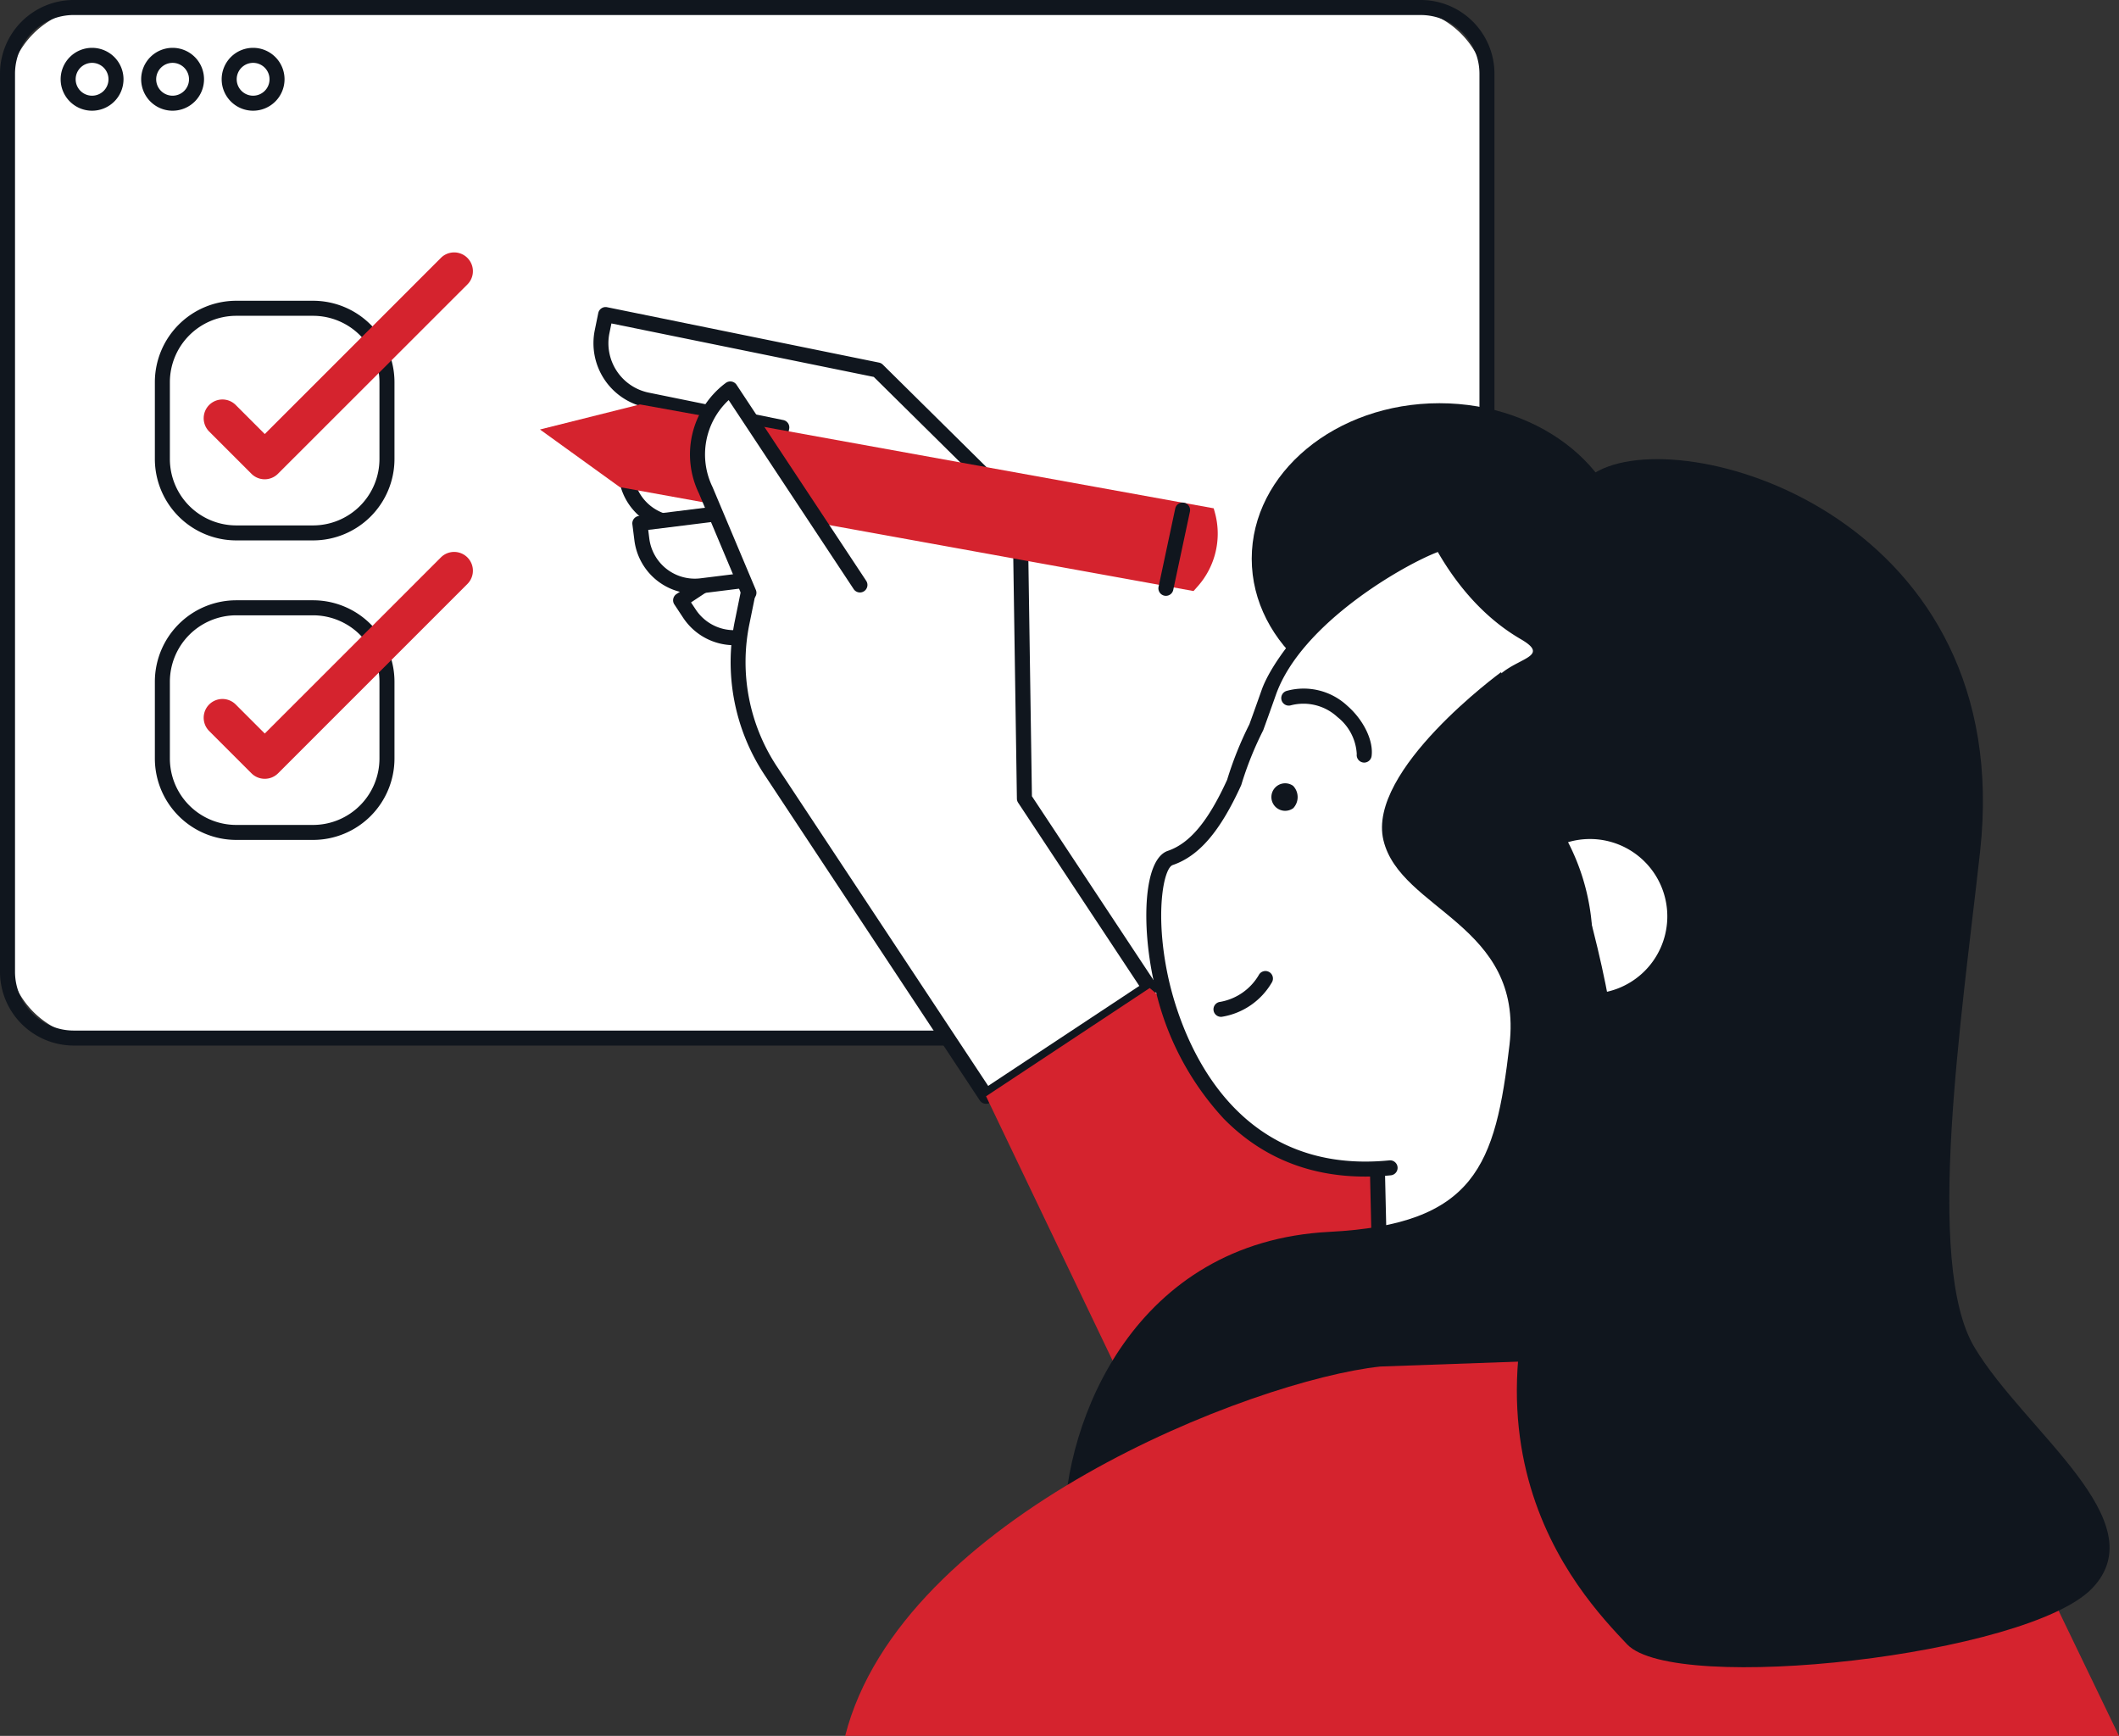
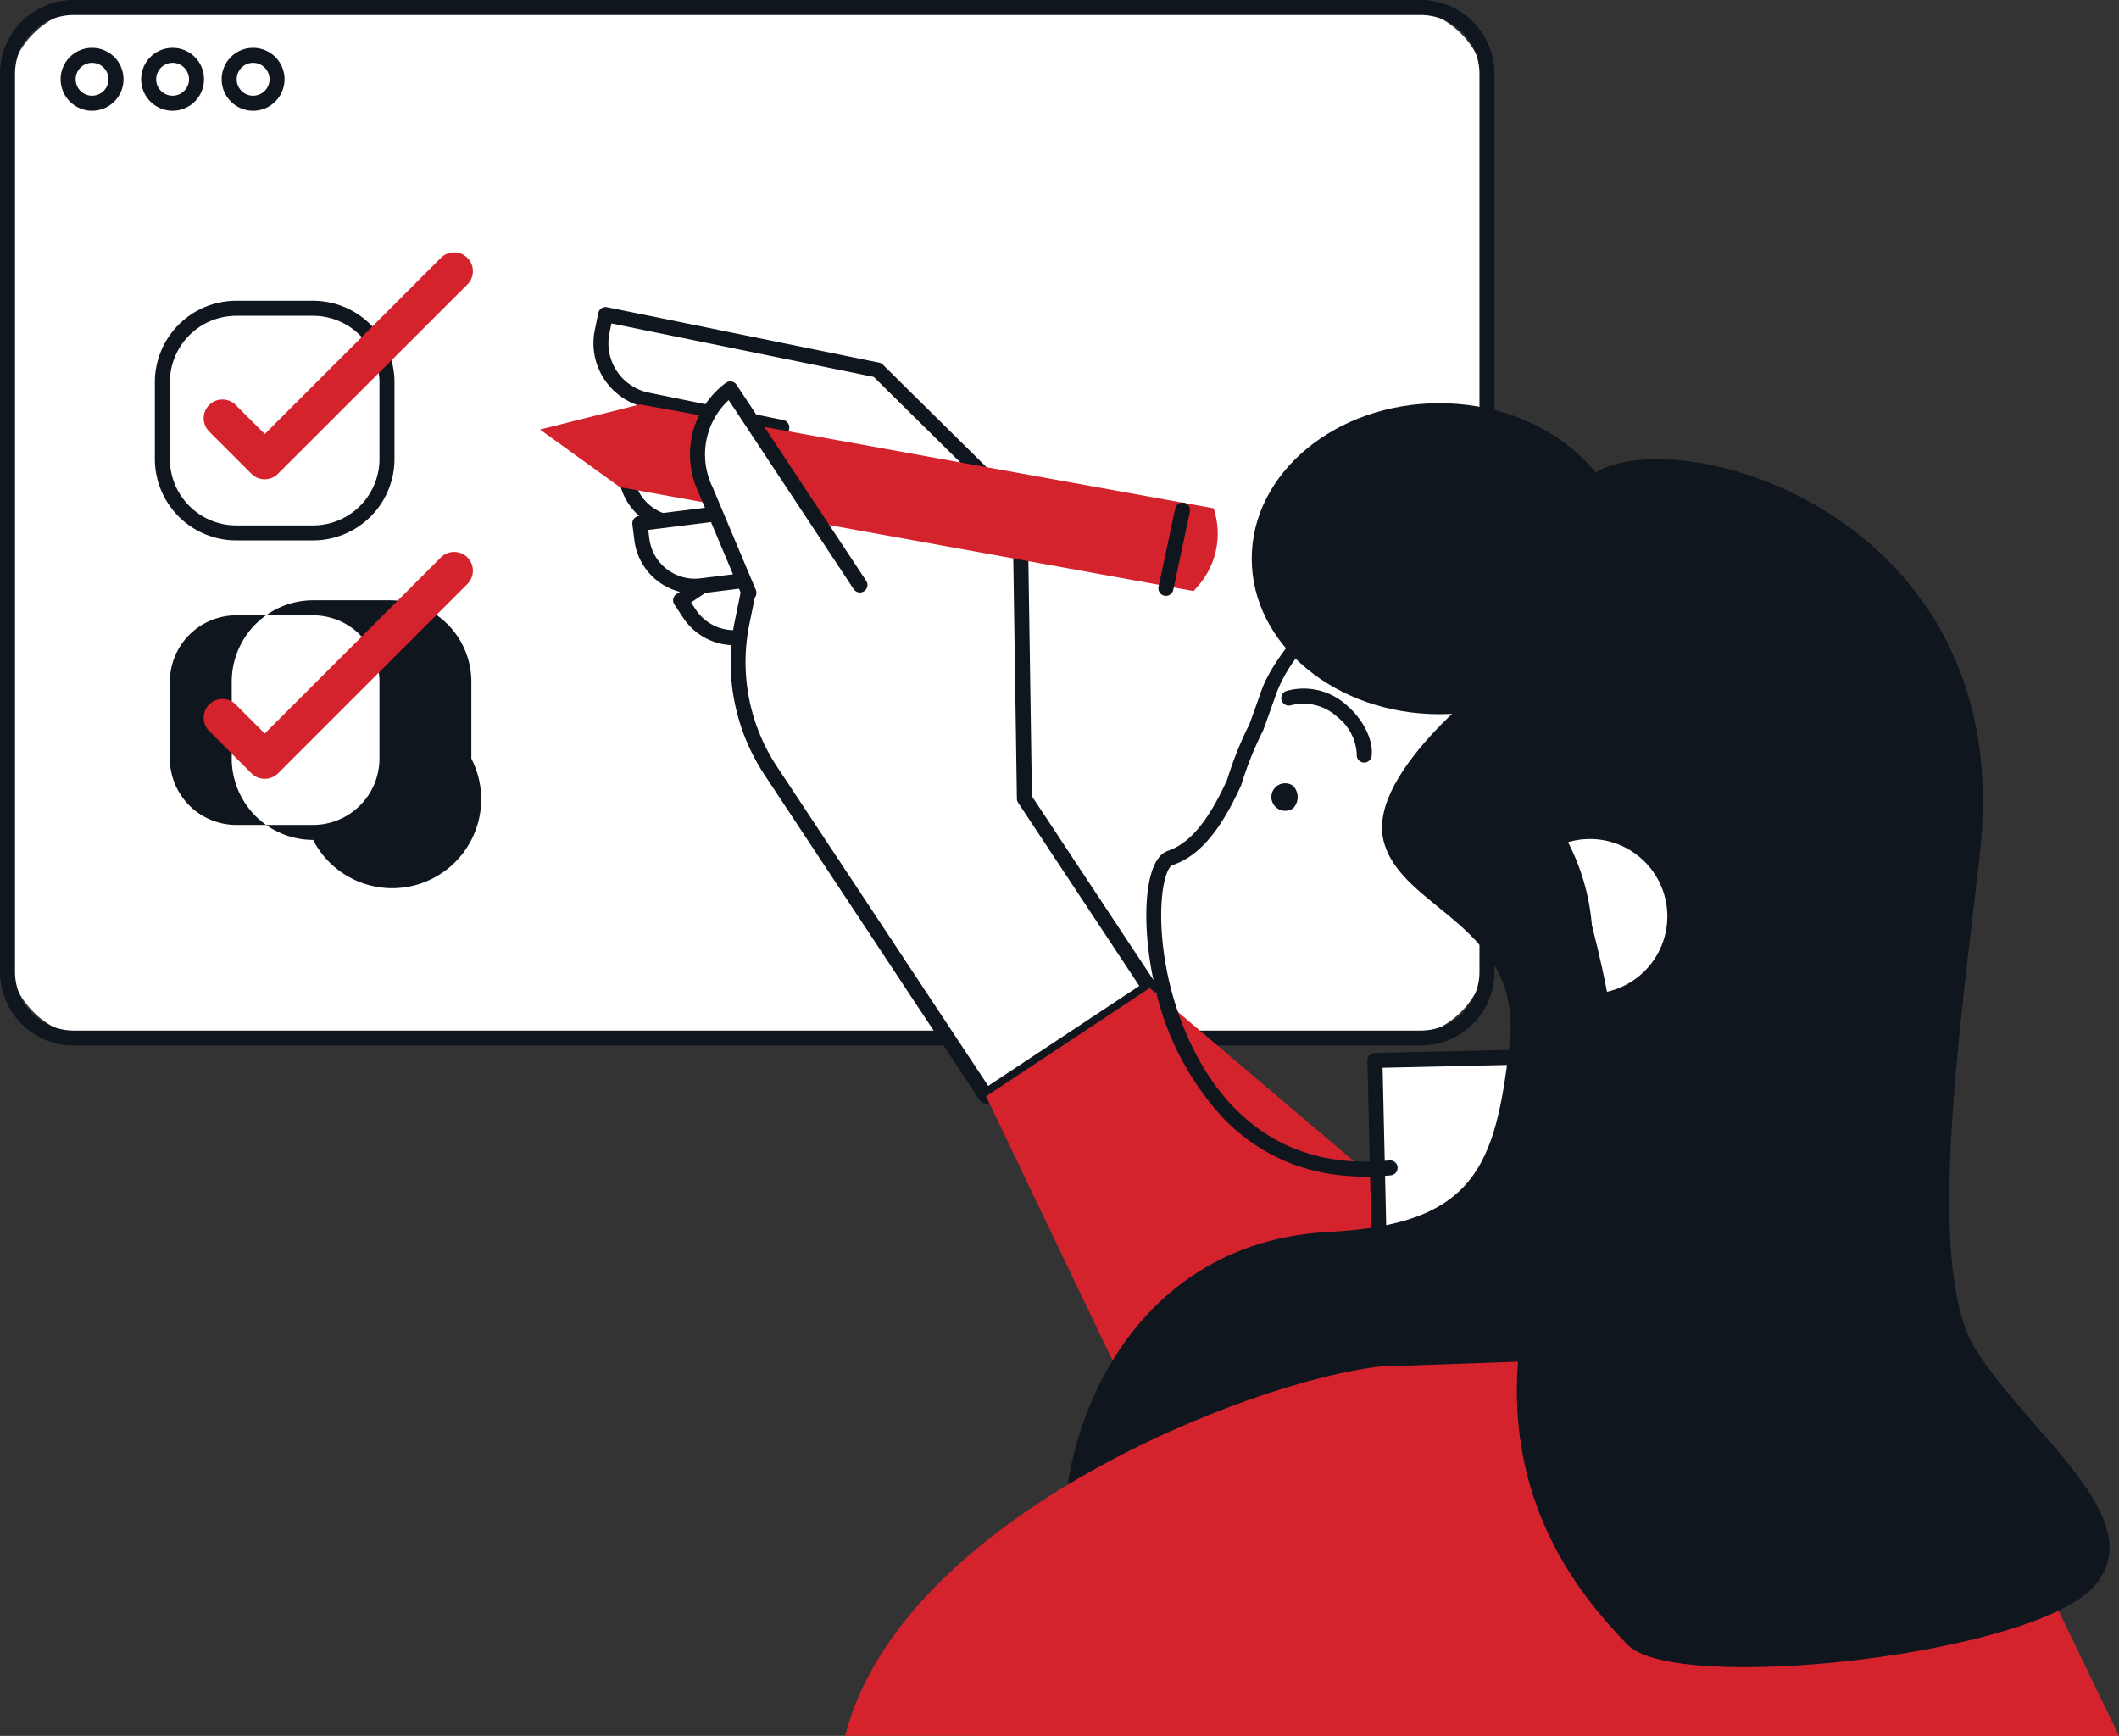
<svg xmlns="http://www.w3.org/2000/svg" width="210.407" height="172.357" viewBox="0 0 210.407 172.357">
  <rect x="0" y="0" width="210.407" height="172.357" fill="#333333" stroke="none" />
  <g id="Gruppe_15004" data-name="Gruppe 15004" transform="translate(0)">
    <g id="Gruppe_14123" data-name="Gruppe 14123" transform="translate(0 0)">
      <g id="Gruppe_14119" data-name="Gruppe 14119">
        <path id="Rechteck_7991" data-name="Rechteck 7991" d="M8.818,0H138.086A8.818,8.818,0,0,1,146.9,8.818V93.5a8.818,8.818,0,0,1-8.818,8.818H8.817A8.817,8.817,0,0,1,0,93.5V8.818A8.818,8.818,0,0,1,8.818,0Z" transform="translate(0.745 0.745)" fill="#fff" />
        <path id="Pfad_51478" data-name="Pfad 51478" d="M5223.284,822.513H5089.522a7.324,7.324,0,0,1-7.316-7.316v-89.18a7.324,7.324,0,0,1,7.316-7.316h133.762a7.323,7.323,0,0,1,7.315,7.316V815.2A7.323,7.323,0,0,1,5223.284,822.513Zm-133.762-102.32a5.832,5.832,0,0,0-5.825,5.825V815.2a5.832,5.832,0,0,0,5.825,5.825h133.762a5.832,5.832,0,0,0,5.825-5.825v-89.18a5.831,5.831,0,0,0-5.825-5.825Z" transform="translate(-5082.206 -718.702)" fill="#10161e" />
      </g>
      <g id="Gruppe_14120" data-name="Gruppe 14120" transform="translate(6.024 4.751)">
        <path id="Pfad_51479" data-name="Pfad 51479" d="M5093.409,731.318a3.121,3.121,0,1,1,3.12-3.121A3.124,3.124,0,0,1,5093.409,731.318Zm0-4.751a1.63,1.63,0,1,0,1.629,1.63A1.631,1.631,0,0,0,5093.409,726.567Z" transform="translate(-5090.289 -725.077)" fill="#10161e" />
      </g>
      <g id="Gruppe_14121" data-name="Gruppe 14121" transform="translate(14.017 4.751)">
        <path id="Pfad_51480" data-name="Pfad 51480" d="M5104.136,731.318a3.121,3.121,0,1,1,3.121-3.121A3.125,3.125,0,0,1,5104.136,731.318Zm0-4.751a1.63,1.63,0,1,0,1.63,1.63A1.633,1.633,0,0,0,5104.136,726.567Z" transform="translate(-5101.015 -725.077)" fill="#10161e" />
      </g>
      <g id="Gruppe_14122" data-name="Gruppe 14122" transform="translate(22.011 4.751)">
        <path id="Pfad_51481" data-name="Pfad 51481" d="M5114.864,731.318a3.121,3.121,0,1,1,3.12-3.121A3.125,3.125,0,0,1,5114.864,731.318Zm0-4.751a1.63,1.63,0,1,0,1.63,1.63A1.632,1.632,0,0,0,5114.864,726.567Z" transform="translate(-5111.742 -725.077)" fill="#10161e" />
      </g>
    </g>
    <g id="Gruppe_14136" data-name="Gruppe 14136" transform="translate(53.617 30.488)">
      <g id="Gruppe_14129" data-name="Gruppe 14129" transform="translate(13.22 19.344)">
        <path id="Pfad_51486" data-name="Pfad 51486" d="M5186.54,786.572,5172.9,795.6l.882,1.334a5.3,5.3,0,0,0,7.346,1.5l8.036-5.315Z" transform="translate(-5172.15 -785.826)" fill="#fff" />
        <path id="Pfad_51487" data-name="Pfad 51487" d="M5177.955,799.8a6.068,6.068,0,0,1-5.055-2.713l-.881-1.334a.738.738,0,0,1-.109-.56.745.745,0,0,1,.318-.473l13.645-9.025a.745.745,0,0,1,1.1.344l2.619,6.541a.745.745,0,0,1-.281.9l-8.035,5.315A6.011,6.011,0,0,1,5177.955,799.8Zm-4.282-4.248.472.712a4.555,4.555,0,0,0,6.313,1.287l7.529-4.98-2.054-5.129Z" transform="translate(-5171.895 -785.571)" fill="#10161e" />
      </g>
      <g id="Gruppe_14130" data-name="Gruppe 14130" transform="translate(5.305)">
        <path id="Pfad_51488" data-name="Pfad 51488" d="M5187.278,818.211l-8.107-12.256a19.692,19.692,0,0,1-2.871-14.8l3.941-19.34-13.366-2.724a5.749,5.749,0,0,1-4.485-6.781l.347-1.7,27,5.5,14.159,14,.43,28.555,12.443,18.814-16.251,10.749Z" transform="translate(-5161.528 -759.868)" fill="#fff" />
        <path id="Pfad_51489" data-name="Pfad 51489" d="M5200.263,838.719a.746.746,0,0,1-.623-.334L5178.3,806.111a20.3,20.3,0,0,1-2.98-15.356l3.792-18.609-12.637-2.576a6.5,6.5,0,0,1-5.066-7.661l.347-1.7a.745.745,0,0,1,.319-.472.737.737,0,0,1,.561-.109l27,5.5a.747.747,0,0,1,.375.2l14.159,14a.737.737,0,0,1,.22.519l.427,28.337,12.323,18.632a.747.747,0,0,1-.21,1.033L5200.673,838.6A.739.739,0,0,1,5200.263,838.719Zm-12.619-21.173,12.829,19.395,15.007-9.925-12.032-18.192a.743.743,0,0,1-.124-.4l-.425-28.25-13.785-13.625-26.051-5.31-.2.969a5.009,5.009,0,0,0,3.9,5.9l13.366,2.724a.745.745,0,0,1,.582.879l-3.941,19.34a18.823,18.823,0,0,0,2.763,14.237Z" transform="translate(-5161.273 -759.613)" fill="#10161e" />
      </g>
      <g id="Gruppe_14131" data-name="Gruppe 14131" transform="translate(7.776 12.81)">
        <path id="Pfad_51490" data-name="Pfad 51490" d="M5182.045,781.07l-16.03-3.267-.319,1.567a5.3,5.3,0,0,0,4.136,6.253l9.44,1.924Z" transform="translate(-5164.844 -777.058)" fill="#fff" />
        <path id="Pfad_51491" data-name="Pfad 51491" d="M5179.018,788.037a.783.783,0,0,1-.148-.015l-9.44-1.923a6.055,6.055,0,0,1-4.718-7.133l.32-1.566a.744.744,0,0,1,.878-.581l16.03,3.266a.744.744,0,0,1,.535,1.023l-2.771,6.477A.746.746,0,0,1,5179.018,788.037Zm-12.676-9.61-.17.837a4.563,4.563,0,0,0,3.555,5.375l8.846,1.8,2.173-5.079Z" transform="translate(-5164.589 -776.804)" fill="#10161e" />
      </g>
      <g id="Gruppe_14132" data-name="Gruppe 14132" transform="translate(9.173 18.717)">
        <path id="Pfad_51492" data-name="Pfad 51492" d="M5183.7,785.728l-16.233,2.017.2,1.587a5.3,5.3,0,0,0,5.914,4.608l9.561-1.188Z" transform="translate(-5166.719 -784.984)" fill="#fff" />
        <path id="Pfad_51493" data-name="Pfad 51493" d="M5172.654,794.471a6.05,6.05,0,0,1-5.988-5.3l-.2-1.587a.744.744,0,0,1,.646-.831l16.235-2.017a.744.744,0,0,1,.834.8l-.561,7.024a.747.747,0,0,1-.652.68l-9.561,1.188A6.193,6.193,0,0,1,5172.654,794.471Zm-4.614-6.333.105.848a4.556,4.556,0,0,0,5.083,3.959l8.959-1.113.44-5.507Z" transform="translate(-5166.464 -784.73)" fill="#10161e" />
      </g>
      <g id="Gruppe_14134" data-name="Gruppe 14134" transform="translate(0 9.669)">
        <path id="Pfad_51494" data-name="Pfad 51494" d="M5221.052,782.9l-56.965-10.314-9.932,2.489,7.933,5.725,56.965,10.315.419-.474a7.881,7.881,0,0,0,1.685-7.363Z" transform="translate(-5154.155 -772.588)" fill="#d5232e" />
        <g id="Gruppe_14133" data-name="Gruppe 14133" transform="translate(61.402 9.745)">
          <path id="Pfad_51495" data-name="Pfad 51495" d="M5237.3,794.922a.794.794,0,0,1-.155-.016.746.746,0,0,1-.574-.885l1.655-7.767a.745.745,0,1,1,1.458.31l-1.655,7.767A.743.743,0,0,1,5237.3,794.922Z" transform="translate(-5236.549 -785.665)" fill="#10161e" />
        </g>
      </g>
      <g id="Gruppe_14135" data-name="Gruppe 14135" transform="translate(14.891 7.385)">
        <path id="Pfad_51496" data-name="Pfad 51496" d="M5191.268,789.983,5178.4,770.522l-.1.074a8.1,8.1,0,0,0-2.333,10l4.281,10.172Z" transform="translate(-5174.392 -769.777)" fill="#fff" />
        <path id="Pfad_51497" data-name="Pfad 51497" d="M5179.994,791.255a.745.745,0,0,1-.688-.456l-4.281-10.173a8.863,8.863,0,0,1,2.565-10.876l.1-.073a.745.745,0,0,1,1.076.18l12.872,19.461a.745.745,0,0,1-1.243.823l-12.413-18.767a7.386,7.386,0,0,0-1.6,8.636l4.3,10.212a.747.747,0,0,1-.4.976A.762.762,0,0,1,5179.994,791.255Z" transform="translate(-5174.137 -769.523)" fill="#10161e" />
      </g>
    </g>
    <path id="Pfad_51498" data-name="Pfad 51498" d="M5236.876,909.731l-23.283-48.64,16.25-10.748,66.508,56.415Z" transform="translate(-5115.683 -752.243)" fill="#d5232e" />
    <g id="Gruppe_14141" data-name="Gruppe 14141" transform="translate(113.821 40.035)">
      <ellipse id="Ellipse_446" data-name="Ellipse 446" cx="18.637" cy="15.438" rx="18.637" ry="15.438" transform="translate(10.47 0)" fill="#10161e" />
      <g id="Gruppe_14137" data-name="Gruppe 14137" transform="translate(21.959 63.726)">
        <path id="Pfad_51499" data-name="Pfad 51499" d="M5303.007,911.282l-36.753-14.6-.845-36.957,34.311-.783Z" transform="translate(-5264.665 -858.194)" fill="#fff" />
        <path id="Pfad_51500" data-name="Pfad 51500" d="M5302.753,911.772a.752.752,0,0,1-.275-.052l-36.753-14.6a.745.745,0,0,1-.47-.676l-.844-36.957a.744.744,0,0,1,.728-.762l34.309-.783a.757.757,0,0,1,.762.7l3.288,52.344a.744.744,0,0,1-.744.791Zm-36.019-15.858,35.2,13.986-3.169-50.455-32.848.75Z" transform="translate(-5264.411 -857.939)" fill="#10161e" />
      </g>
      <g id="Gruppe_14138" data-name="Gruppe 14138" transform="translate(0 11.573)">
-         <path id="Pfad_51501" data-name="Pfad 51501" d="M5283.774,854.617a33.631,33.631,0,0,0,19.282-15.988,32.946,32.946,0,0,0-12.262-44.551c-25.225-14.564-41.634,6.168-43.437,11.271-.422,1.2-.833,2.351-1.24,3.467a34.232,34.232,0,0,0-2.2,5.483c-1.748,3.832-3.676,6.581-6.346,7.495-4.089,1.4-1.874,33.1,21.828,30.768Z" transform="translate(-5235.194 -788.215)" fill="#fff" />
        <path id="Pfad_51502" data-name="Pfad 51502" d="M5283.523,855.1a.745.745,0,0,1-.225-1.455,32.8,32.8,0,0,0,18.854-15.636,32.11,32.11,0,0,0-11.98-43.548c-9.124-5.267-17.939-6.391-26.2-3.339-3.283,1.213-13.634,7.066-16.159,14.213q-.634,1.8-1.244,3.475a.676.676,0,0,1-.034.08,33.542,33.542,0,0,0-2.15,5.363.707.707,0,0,1-.036.093c-2.081,4.564-4.174,7-6.783,7.89-.915.313-1.8,4.894-.445,11.137,1.015,4.672,5.6,19.8,21.959,18.185a.745.745,0,0,1,.146,1.483c-6.693.656-12.271-1.232-16.586-5.616a28.2,28.2,0,0,1-6.976-13.735c-1.2-5.541-1-12.035,1.419-12.863,2.181-.746,4-2.922,5.888-7.053a35.01,35.01,0,0,1,2.211-5.515c.4-1.1.807-2.242,1.223-3.42,1.249-3.537,7.533-11.6,17.049-15.114,8.7-3.211,17.938-2.052,27.464,3.446a33.6,33.6,0,0,1,12.543,45.556,34.3,34.3,0,0,1-19.711,16.34A.748.748,0,0,1,5283.523,855.1Z" transform="translate(-5234.944 -787.954)" fill="#10161e" />
      </g>
      <path id="Pfad_51503" data-name="Pfad 51503" d="M5306.142,786.954a34.512,34.512,0,0,0-32.542-.168,36.486,36.486,0,0,1,9.076,3.47c19.761,10.815,25.913,37.614,13.74,59.855-.676,1.236-1.4,2.425-2.158,3.578a36.351,36.351,0,0,0,25.185-18.407C5328.992,817.838,5323.037,796.2,5306.142,786.954Z" transform="translate(-5244.793 -775.067)" fill="#10161e" />
      <path id="Pfad_51504" data-name="Pfad 51504" d="M5270.587,784.912s2.768,9.4,10.624,13.961c4.154,2.41-3.81,1.654-3.2,6.6,4.579,37.015,7.528,44.017,7.528,44.017a7.424,7.424,0,0,0,6.617,5.814l9.76.841,3.067-8.957,4.979-38.6S5289.933,779.691,5270.587,784.912Z" transform="translate(-5244.025 -775.446)" fill="#10161e" />
      <path id="Pfad_51505" data-name="Pfad 51505" d="M5298.889,832.882a7.677,7.677,0,0,0-7.745-2.077A21.851,21.851,0,0,1,5293,845.838a7.677,7.677,0,0,0,5.89-12.956Z" transform="translate(-5249.264 -787.22)" fill="#fff" />
      <g id="Gruppe_14139" data-name="Gruppe 14139" transform="translate(6.677 56.376)">
-         <path id="Pfad_51506" data-name="Pfad 51506" d="M5244.648,852.626a.745.745,0,0,1-.08-1.486,5.568,5.568,0,0,0,3.838-2.676.745.745,0,0,1,1.307.716,7.04,7.04,0,0,1-4.982,3.441A.772.772,0,0,1,5244.648,852.626Z" transform="translate(-5243.905 -848.076)" fill="#10161e" />
-       </g>
+         </g>
      <g id="Gruppe_14140" data-name="Gruppe 14140" transform="translate(13.405 28.328)">
        <path id="Pfad_51507" data-name="Pfad 51507" d="M5261.167,817.792a.747.747,0,0,1-.74-.845,5.013,5.013,0,0,0-1.918-3.678,4.963,4.963,0,0,0-4.633-1.162.745.745,0,0,1-.4-1.437,6.352,6.352,0,0,1,6.008,1.476c1.628,1.421,2.62,3.477,2.416,5A.746.746,0,0,1,5261.167,817.792Z" transform="translate(-5252.933 -810.438)" fill="#10161e" />
      </g>
      <path id="Pfad_51508" data-name="Pfad 51508" d="M5253.659,825.558a1.366,1.366,0,1,1-.016-2.218A1.61,1.61,0,0,1,5253.659,825.558Z" transform="translate(-5239.065 -785.351)" fill="#10161e" />
    </g>
    <path id="Pfad_51509" data-name="Pfad 51509" d="M5267.379,808.259S5254.026,818,5255.7,824.95s13.909,8.345,12.517,20.306-3.379,17.83-17.869,18.573c-19.33.991-26.36,18.7-26.36,29.551s49.515-15.856,49.515-15.856S5290.468,860,5267.379,808.259Z" transform="translate(-5118.33 -741.52)" fill="#10161e" />
    <path id="Pfad_51510" data-name="Pfad 51510" d="M5194.818,936.783c5.555-21.808,40.538-35.324,53.135-36.676l54.724-1.946,18.628,38.623Z" transform="translate(-5110.898 -764.426)" fill="#d5232e" />
    <path id="Pfad_51511" data-name="Pfad 51511" d="M5292.487,781c9.18-4.728,41.447,5.007,37.831,37.831-1.8,16.322-5.564,40.891-.557,49.236s18.082,17.246,11.684,23.922-41.447,10.571-46.176,5.564-20.585-21.419-2.5-51.739-.557-45.342-2.5-46.455S5279.022,787.936,5292.487,781Z" transform="translate(-5133.703 -734.288)" fill="#10161e" />
    <g id="Gruppe_14912" data-name="Gruppe 14912" transform="translate(15.376 29.863)">
      <rect id="Rechteck_8051" data-name="Rechteck 8051" width="22.303" height="22.303" rx="9.843" transform="translate(0.745 0.745)" fill="#fff" />
      <path id="Pfad_52559" data-name="Pfad 52559" d="M5118.554,782.568h-7.633a8.089,8.089,0,0,1-8.08-8.08v-7.634a8.089,8.089,0,0,1,8.08-8.08h7.633a8.089,8.089,0,0,1,8.08,8.08v7.634A8.089,8.089,0,0,1,5118.554,782.568Zm-7.633-22.3a6.6,6.6,0,0,0-6.589,6.589v7.634a6.6,6.6,0,0,0,6.589,6.589h7.633a6.6,6.6,0,0,0,6.589-6.589v-7.634a6.6,6.6,0,0,0-6.589-6.589Z" transform="translate(-5102.84 -758.775)" fill="#10161e" />
    </g>
    <g id="Gruppe_14913" data-name="Gruppe 14913" transform="translate(20.206 25.027)">
      <path id="Pfad_52560" data-name="Pfad 52560" d="M5115.4,774.847a1.864,1.864,0,0,1-1.317-.546l-4.213-4.213a1.863,1.863,0,0,1,2.635-2.634l2.9,2.9,17.517-17.517a1.863,1.863,0,0,1,2.634,2.634L5116.714,774.3A1.866,1.866,0,0,1,5115.4,774.847Z" transform="translate(-5109.321 -752.286)" fill="#d5232e" />
    </g>
    <g id="Gruppe_14914" data-name="Gruppe 14914" transform="translate(15.376 59.6)">
      <rect id="Rechteck_8052" data-name="Rechteck 8052" width="22.303" height="22.303" rx="9.843" transform="translate(0.745 0.745)" fill="#fff" />
-       <path id="Pfad_52561" data-name="Pfad 52561" d="M5118.554,822.473h-7.633a8.089,8.089,0,0,1-8.08-8.08v-7.633a8.089,8.089,0,0,1,8.08-8.08h7.633a8.089,8.089,0,0,1,8.08,8.08v7.633A8.089,8.089,0,0,1,5118.554,822.473Zm-7.633-22.3a6.6,6.6,0,0,0-6.589,6.59v7.633a6.6,6.6,0,0,0,6.589,6.59h7.633a6.6,6.6,0,0,0,6.589-6.59v-7.633a6.6,6.6,0,0,0-6.589-6.59Z" transform="translate(-5102.84 -798.679)" fill="#10161e" />
+       <path id="Pfad_52561" data-name="Pfad 52561" d="M5118.554,822.473a8.089,8.089,0,0,1-8.08-8.08v-7.633a8.089,8.089,0,0,1,8.08-8.08h7.633a8.089,8.089,0,0,1,8.08,8.08v7.633A8.089,8.089,0,0,1,5118.554,822.473Zm-7.633-22.3a6.6,6.6,0,0,0-6.589,6.59v7.633a6.6,6.6,0,0,0,6.589,6.59h7.633a6.6,6.6,0,0,0,6.589-6.59v-7.633a6.6,6.6,0,0,0-6.589-6.59Z" transform="translate(-5102.84 -798.679)" fill="#10161e" />
    </g>
    <g id="Gruppe_14915" data-name="Gruppe 14915" transform="translate(20.206 54.766)">
      <path id="Pfad_52562" data-name="Pfad 52562" d="M5115.4,814.751a1.857,1.857,0,0,1-1.317-.546l-4.213-4.213a1.863,1.863,0,0,1,2.635-2.634l2.9,2.9,17.517-17.516a1.863,1.863,0,0,1,2.634,2.634l-18.833,18.834A1.857,1.857,0,0,1,5115.4,814.751Z" transform="translate(-5109.321 -792.192)" fill="#d5232e" />
    </g>
  </g>
</svg>